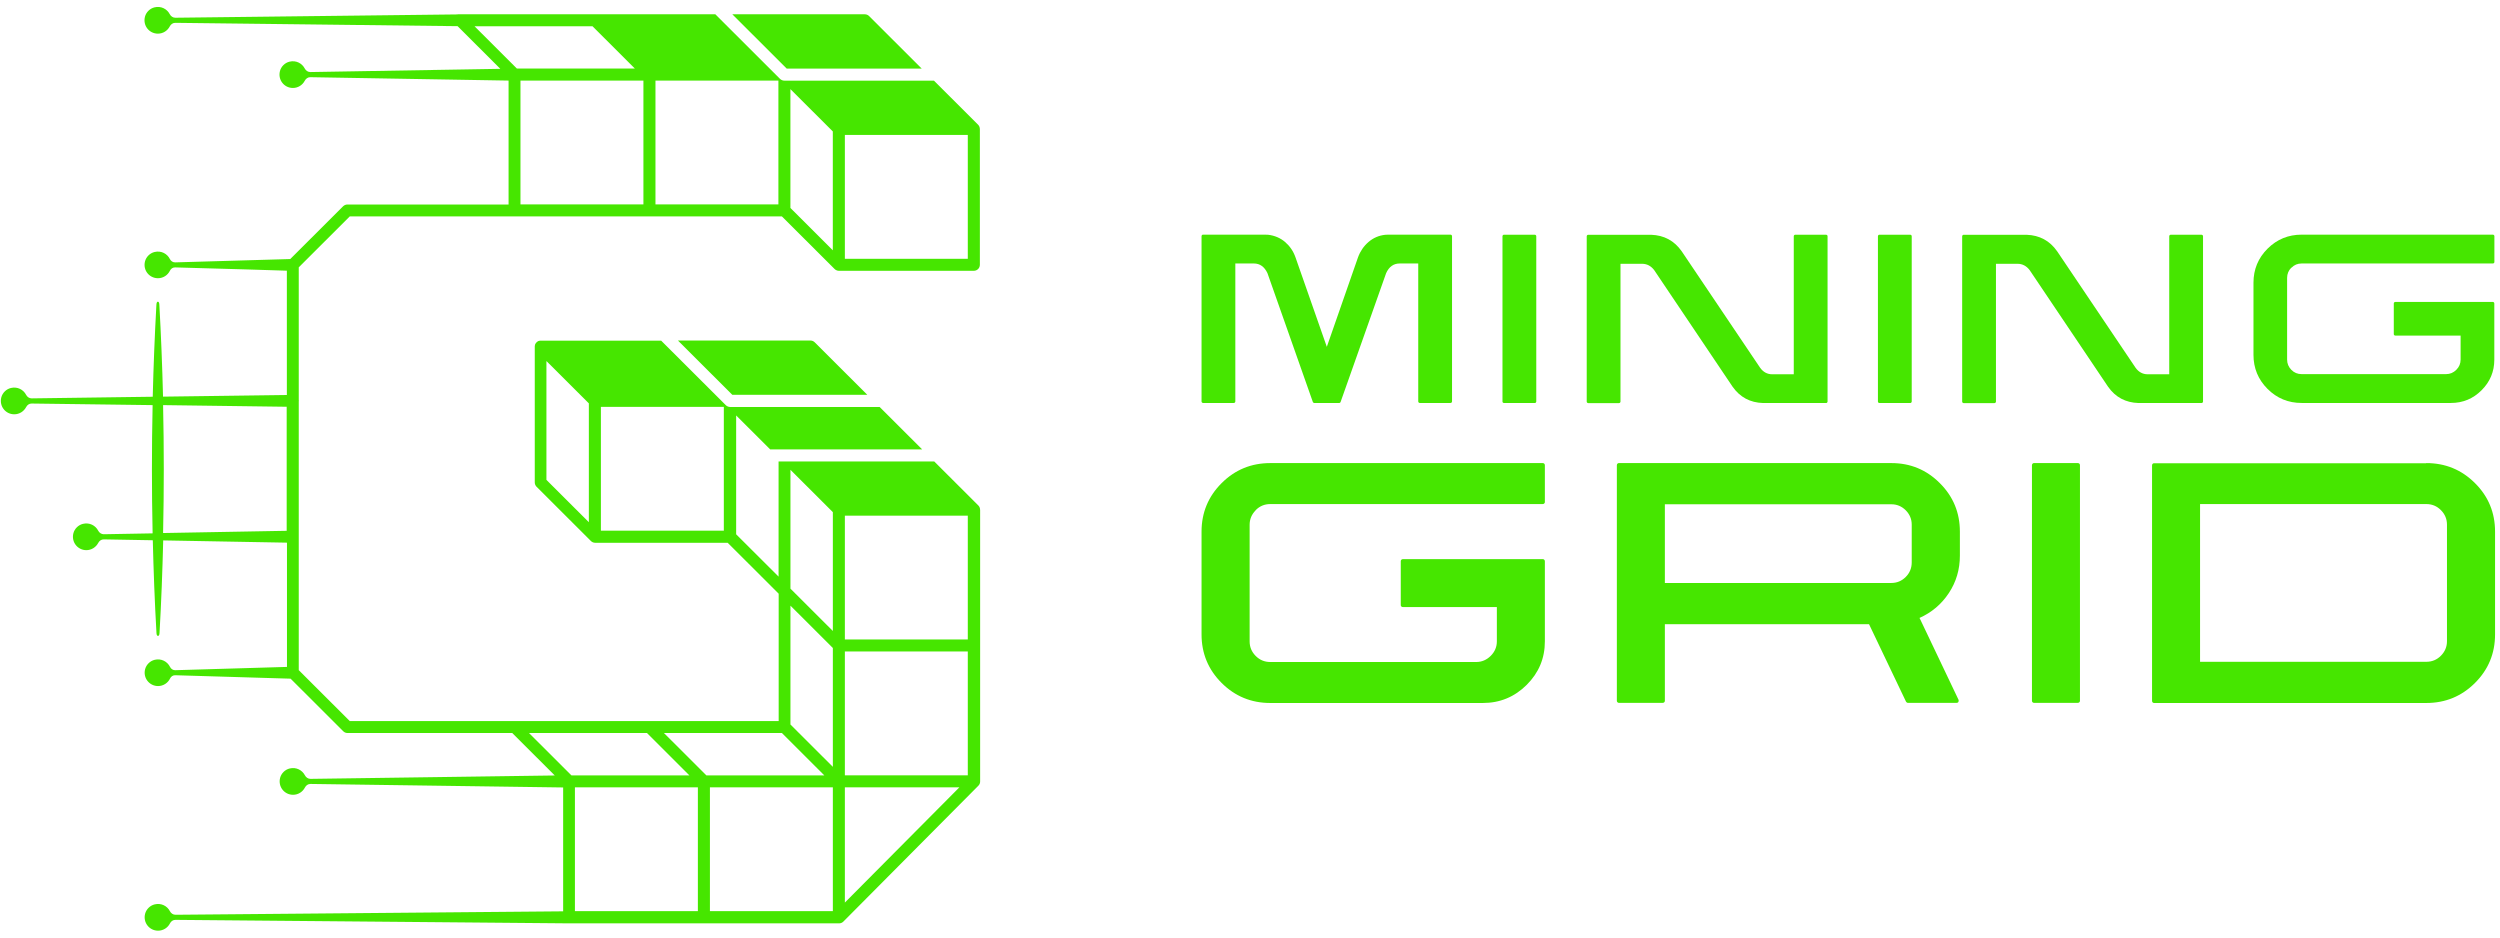
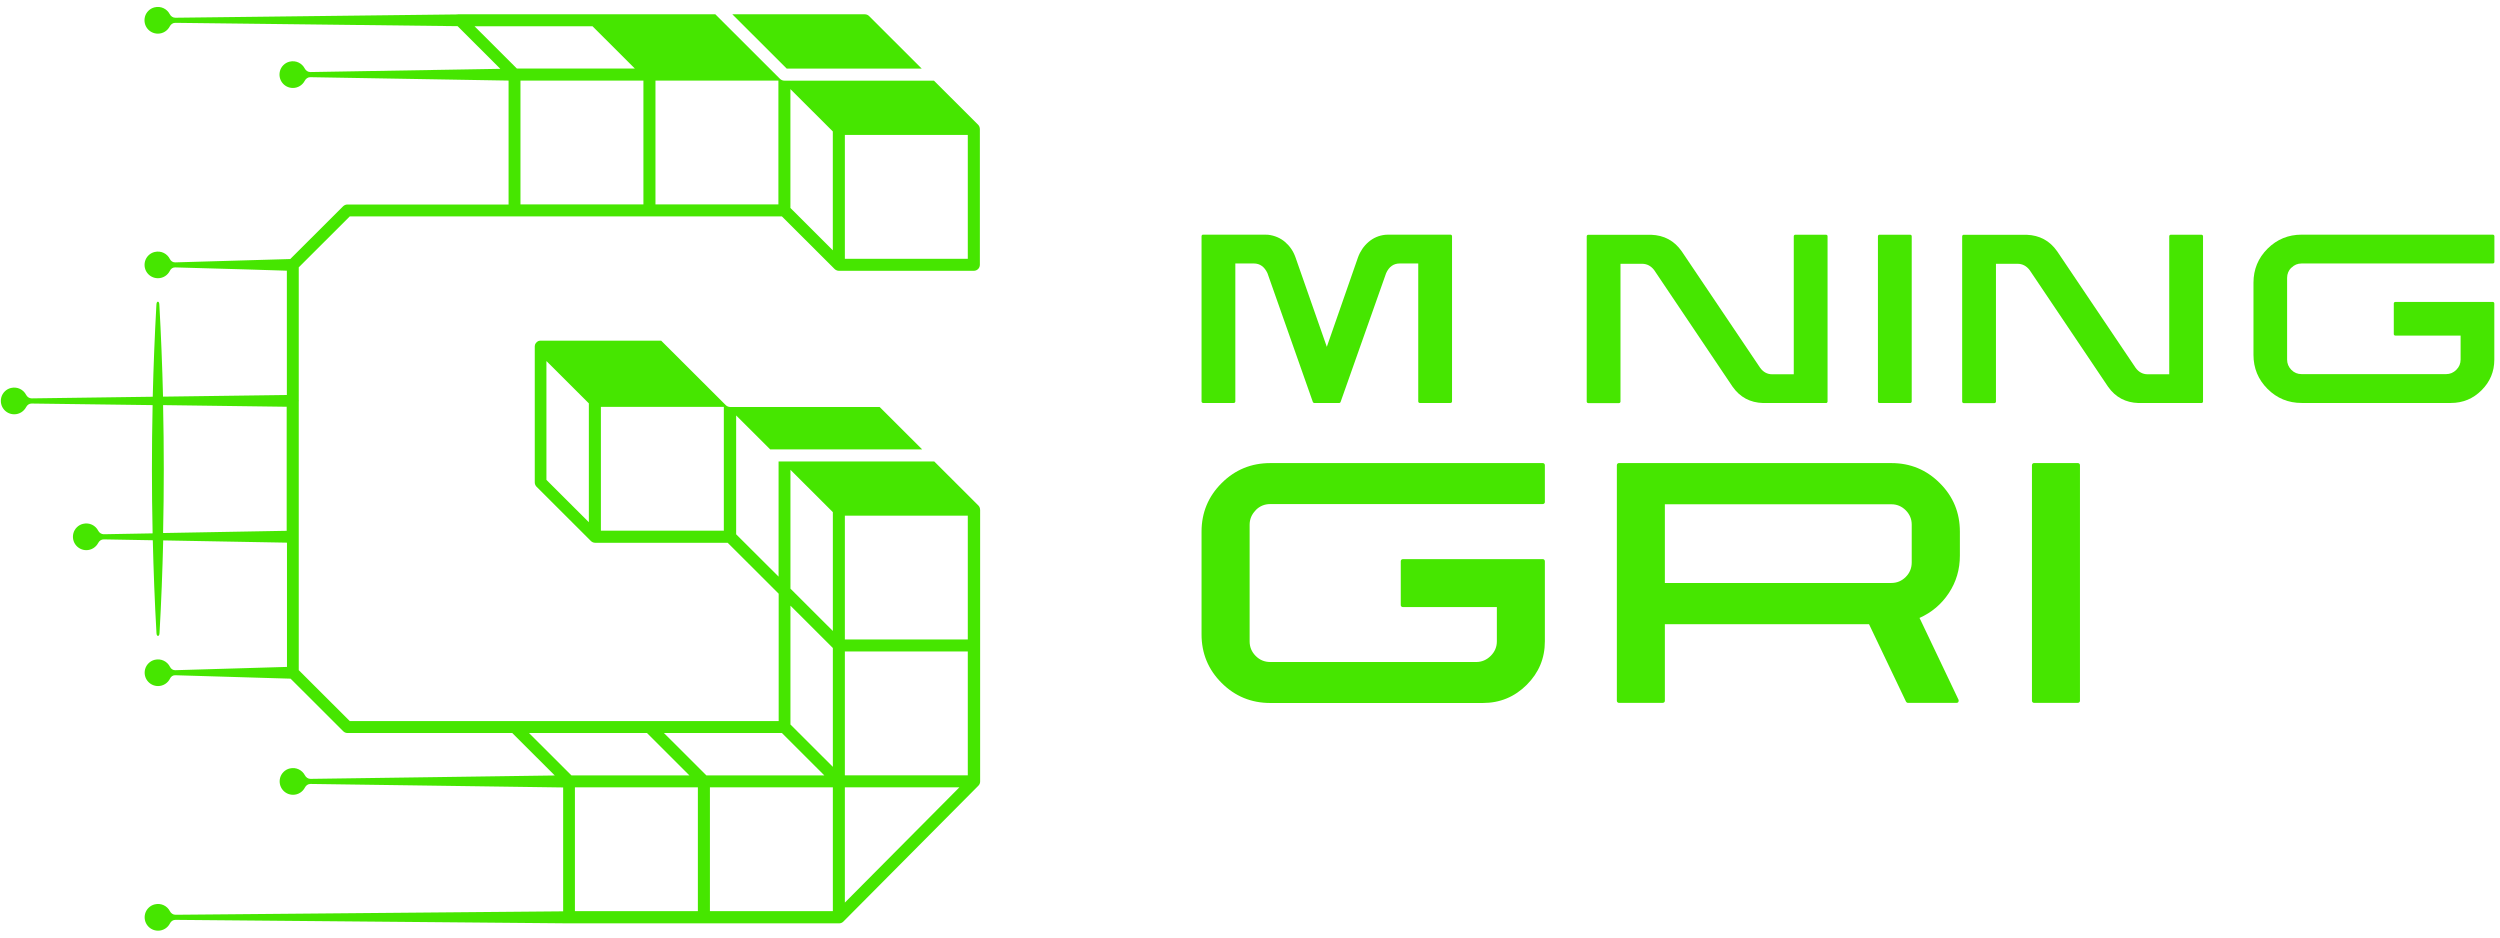
<svg xmlns="http://www.w3.org/2000/svg" width="128" height="48" viewBox="0 0 128 48" fill="none">
  <path d="M47.066 3.513H47.192L44.497 0.822C44.438 0.763 44.359 0.732 44.278 0.732H37.495L40.281 3.513H47.063H47.066Z" fill="#46E600" />
-   <path d="M41.492 17.435H34.71L37.495 20.215H44.407L41.711 17.524C41.652 17.466 41.574 17.435 41.492 17.435Z" fill="#46E600" />
  <path d="M50.169 13.557V6.601C50.169 6.601 50.166 6.59 50.166 6.582C50.166 6.554 50.157 6.526 50.149 6.5C50.146 6.489 50.143 6.481 50.138 6.472C50.124 6.442 50.104 6.411 50.079 6.386L47.818 4.129H40.157C40.076 4.129 39.997 4.095 39.938 4.039L36.626 0.732H23.557H23.428V0.738L8.976 0.908C8.852 0.908 8.746 0.833 8.69 0.724C8.552 0.46 8.246 0.295 7.913 0.376C7.677 0.432 7.483 0.623 7.422 0.855C7.304 1.312 7.643 1.723 8.084 1.723C8.35 1.723 8.577 1.572 8.692 1.351C8.749 1.242 8.855 1.166 8.976 1.169L23.43 1.34L25.616 3.524L15.887 3.689C15.764 3.689 15.658 3.613 15.601 3.504C15.464 3.241 15.158 3.076 14.824 3.157C14.589 3.213 14.395 3.403 14.334 3.636C14.216 4.092 14.555 4.504 14.995 4.504C15.262 4.504 15.489 4.353 15.604 4.134C15.66 4.025 15.767 3.949 15.887 3.952L26.039 4.126V10.471H17.787C17.705 10.471 17.627 10.505 17.568 10.561L14.861 13.263L8.965 13.434C8.85 13.436 8.749 13.366 8.698 13.263C8.563 12.991 8.255 12.82 7.915 12.902C7.68 12.957 7.486 13.148 7.425 13.38C7.307 13.837 7.646 14.245 8.087 14.245C8.359 14.245 8.591 14.086 8.701 13.859C8.751 13.755 8.85 13.688 8.965 13.691C11.576 13.764 14.392 13.845 14.687 13.859V20.224L8.347 20.308C8.308 18.737 8.246 17.169 8.159 15.601C8.159 15.601 8.159 15.447 8.084 15.447C8.008 15.447 8.008 15.601 8.008 15.601C7.921 17.172 7.859 18.742 7.82 20.313L1.621 20.397C1.497 20.397 1.391 20.322 1.335 20.213C1.197 19.949 0.892 19.784 0.558 19.865C0.322 19.921 0.129 20.112 0.067 20.344C-0.051 20.801 0.288 21.212 0.729 21.212C0.995 21.212 1.222 21.061 1.338 20.843C1.394 20.733 1.5 20.658 1.624 20.661L7.814 20.742C7.767 22.931 7.767 25.121 7.814 27.308L5.312 27.353C5.189 27.353 5.082 27.277 5.026 27.168C4.889 26.905 4.583 26.74 4.249 26.821C4.014 26.877 3.82 27.067 3.758 27.3C3.64 27.756 3.98 28.168 4.42 28.168C4.684 28.168 4.914 28.017 5.029 27.798C5.085 27.689 5.192 27.613 5.315 27.616L7.823 27.661C7.862 29.243 7.921 30.825 8.011 32.404C8.011 32.404 8.008 32.558 8.089 32.558C8.171 32.558 8.168 32.404 8.168 32.404C8.258 30.828 8.317 29.249 8.356 27.669L14.693 27.784V34.146L8.97 34.314C8.855 34.317 8.754 34.247 8.704 34.143C8.569 33.872 8.26 33.701 7.921 33.782C7.685 33.838 7.492 34.029 7.43 34.261C7.312 34.717 7.655 35.126 8.092 35.126C8.364 35.126 8.597 34.967 8.707 34.74C8.757 34.636 8.855 34.569 8.97 34.572C11.582 34.645 14.878 34.748 14.878 34.748L17.576 37.442C17.635 37.501 17.714 37.531 17.795 37.531H26.227L28.404 39.704L15.896 39.878C15.773 39.878 15.666 39.802 15.61 39.693C15.472 39.43 15.167 39.265 14.833 39.346C14.597 39.402 14.404 39.592 14.342 39.825C14.224 40.281 14.563 40.693 15.004 40.693C15.27 40.693 15.498 40.542 15.613 40.32C15.669 40.211 15.775 40.136 15.896 40.138L28.833 40.318V46.66L8.984 46.836C8.861 46.836 8.754 46.761 8.698 46.651C8.561 46.386 8.255 46.223 7.921 46.304C7.685 46.36 7.492 46.551 7.43 46.783C7.312 47.239 7.652 47.651 8.092 47.651C8.359 47.651 8.589 47.5 8.701 47.279C8.757 47.169 8.861 47.094 8.984 47.097L29.142 47.276H42.962C43.041 47.276 43.122 47.245 43.181 47.184L50.093 40.228C50.152 40.169 50.183 40.091 50.183 40.012V26.101H50.18C50.18 26.02 50.152 25.942 50.093 25.883L47.832 23.626H39.863V29.523L37.691 27.356V21.271L39.434 23.01H47.215L45.038 20.837H37.383C37.302 20.837 37.223 20.803 37.164 20.747L33.851 17.441H27.686C27.686 17.441 27.677 17.441 27.672 17.441C27.658 17.441 27.641 17.443 27.627 17.446C27.613 17.449 27.596 17.452 27.582 17.457C27.576 17.457 27.574 17.457 27.568 17.46C27.559 17.463 27.551 17.471 27.543 17.474C27.529 17.483 27.515 17.488 27.503 17.499C27.492 17.508 27.481 17.519 27.47 17.53C27.459 17.541 27.45 17.55 27.439 17.564C27.43 17.575 27.422 17.589 27.414 17.603C27.408 17.611 27.402 17.62 27.4 17.628C27.4 17.634 27.4 17.637 27.397 17.642C27.391 17.656 27.388 17.67 27.386 17.687C27.383 17.701 27.38 17.718 27.38 17.732C27.38 17.737 27.38 17.74 27.38 17.746V24.701C27.38 24.782 27.414 24.861 27.47 24.92L30.255 27.7C30.314 27.759 30.393 27.79 30.474 27.79H37.257L39.868 30.397V36.918H17.907L15.296 34.311V27.507C15.296 27.49 15.296 27.473 15.296 27.457V20.557C15.296 20.557 15.304 20.532 15.301 20.518C15.301 20.507 15.296 20.498 15.296 20.487V13.688L17.907 11.081H40.034L42.73 13.772C42.758 13.8 42.791 13.823 42.831 13.839C42.867 13.856 42.909 13.865 42.948 13.865H49.86C50.031 13.865 50.169 13.727 50.169 13.557ZM14.678 27.177L8.35 27.291C8.398 25.107 8.398 22.923 8.35 20.742L14.678 20.826V27.177ZM43.257 46.212V40.312H49.12L43.257 46.212ZM43.257 26.401H49.551V32.74H43.257V26.401ZM43.257 33.356H49.551V39.696H43.257V33.356ZM30.149 26.737L27.977 24.57V18.485L30.149 20.652V26.737ZM37.06 27.171H30.766V20.831H37.06V27.171ZM35.731 46.651H29.436V40.312H35.731V46.651ZM42.642 46.651H36.348V40.312H42.642V46.651ZM40.471 24.054L42.642 26.222V32.306L40.471 30.139V24.054ZM40.471 31.01L42.642 33.177V39.262L40.471 37.095V31.01ZM40.034 37.531L42.205 39.699H36.166L33.994 37.531H40.034ZM33.125 37.531L35.296 39.699H29.257L27.085 37.531H33.125ZM24.297 1.345H30.337L32.126 3.132L32.505 3.51H26.465L24.294 1.343L24.297 1.345ZM32.943 10.465H26.648V4.126H32.943V10.465ZM39.854 10.465H33.56V4.126H39.854V10.465ZM42.64 12.815L40.469 10.647V4.563L42.64 6.73V12.815ZM49.551 13.249H43.257V6.909H49.551V13.249Z" fill="#46E600" />
  <path d="M74.344 20.552C74.344 20.575 74.336 20.594 74.321 20.609C74.306 20.624 74.287 20.632 74.264 20.632H72.686C72.686 20.632 72.652 20.624 72.637 20.609C72.622 20.594 72.614 20.575 72.614 20.552V13.49H71.666C71.351 13.49 71.116 13.657 70.968 13.99L68.639 20.579C68.628 20.613 68.605 20.632 68.571 20.632H67.285C67.254 20.632 67.232 20.613 67.217 20.579L64.895 13.99C64.74 13.657 64.508 13.49 64.197 13.49H63.249V20.552C63.249 20.575 63.241 20.594 63.226 20.609C63.211 20.624 63.192 20.632 63.169 20.632H61.591C61.591 20.632 61.557 20.624 61.542 20.609C61.527 20.594 61.519 20.575 61.519 20.552V12.093C61.519 12.07 61.527 12.052 61.542 12.037C61.557 12.021 61.572 12.014 61.591 12.014H64.766C64.823 12.014 64.88 12.014 64.941 12.021C65.267 12.063 65.555 12.184 65.798 12.392C66.041 12.601 66.219 12.862 66.329 13.176L67.933 17.758L69.53 13.176C69.644 12.862 69.826 12.597 70.069 12.389C70.312 12.18 70.6 12.055 70.926 12.021C70.983 12.018 71.04 12.014 71.089 12.014H74.264C74.287 12.014 74.306 12.021 74.321 12.037C74.336 12.052 74.344 12.07 74.344 12.093V20.552Z" fill="#46E600" />
-   <path d="M78.657 20.563C78.657 20.563 78.649 20.598 78.634 20.613C78.619 20.628 78.6 20.635 78.577 20.635H76.999C76.999 20.635 76.965 20.628 76.95 20.613C76.935 20.598 76.927 20.582 76.927 20.563V12.097C76.927 12.074 76.935 12.055 76.95 12.04C76.965 12.025 76.98 12.018 76.999 12.018H78.577C78.6 12.018 78.619 12.025 78.634 12.04C78.649 12.055 78.657 12.074 78.657 12.097V20.563Z" fill="#46E600" />
  <path d="M91.841 12.097C91.841 12.074 91.849 12.055 91.864 12.04C91.879 12.025 91.898 12.018 91.921 12.018H93.499C93.499 12.018 93.533 12.025 93.548 12.04C93.564 12.055 93.571 12.074 93.571 12.097V20.563C93.571 20.563 93.564 20.598 93.548 20.613C93.533 20.628 93.518 20.635 93.499 20.635H90.271C89.611 20.616 89.088 20.34 88.708 19.799L84.695 13.831C84.528 13.612 84.32 13.506 84.073 13.506H82.969V20.567C82.969 20.567 82.962 20.601 82.947 20.616C82.931 20.632 82.912 20.639 82.89 20.639H81.312C81.312 20.639 81.278 20.632 81.263 20.616C81.247 20.601 81.24 20.586 81.24 20.567V12.101C81.24 12.078 81.247 12.059 81.263 12.044C81.278 12.029 81.293 12.021 81.312 12.021H84.54C85.2 12.044 85.723 12.324 86.103 12.866L90.116 18.826C90.275 19.049 90.484 19.163 90.738 19.163H91.841V12.101V12.097Z" fill="#46E600" />
  <path d="M97.88 20.563C97.88 20.563 97.873 20.598 97.857 20.613C97.842 20.628 97.823 20.635 97.8 20.635H96.222C96.222 20.635 96.188 20.628 96.173 20.613C96.158 20.598 96.15 20.582 96.15 20.563V12.097C96.15 12.074 96.158 12.055 96.173 12.04C96.188 12.025 96.204 12.018 96.222 12.018H97.8C97.823 12.018 97.842 12.025 97.857 12.04C97.873 12.055 97.88 12.074 97.88 12.097V20.563Z" fill="#46E600" />
  <path d="M111.065 12.097C111.065 12.074 111.072 12.055 111.088 12.04C111.103 12.025 111.122 12.018 111.145 12.018H112.722C112.722 12.018 112.757 12.025 112.772 12.04C112.787 12.055 112.795 12.074 112.795 12.097V20.563C112.795 20.563 112.787 20.598 112.772 20.613C112.757 20.628 112.741 20.635 112.722 20.635H109.495C108.835 20.616 108.311 20.34 107.932 19.799L103.919 13.831C103.752 13.612 103.543 13.506 103.297 13.506H102.193V20.567C102.193 20.567 102.185 20.601 102.17 20.616C102.155 20.632 102.136 20.639 102.113 20.639H100.535C100.535 20.639 100.501 20.632 100.486 20.616C100.471 20.601 100.463 20.586 100.463 20.567V12.101C100.463 12.078 100.471 12.059 100.486 12.044C100.501 12.029 100.516 12.021 100.535 12.021H103.763C104.423 12.044 104.947 12.324 105.326 12.866L109.339 18.826C109.498 19.049 109.707 19.163 109.961 19.163H111.065V12.101V12.097Z" fill="#46E600" />
  <path d="M117.32 13.71C117.464 13.562 117.638 13.49 117.847 13.49H127.633C127.656 13.49 127.675 13.483 127.69 13.468C127.705 13.453 127.713 13.437 127.713 13.418V12.093C127.713 12.07 127.705 12.052 127.69 12.037C127.675 12.021 127.656 12.014 127.633 12.014H117.847C117.164 12.014 116.58 12.252 116.098 12.733C115.617 13.214 115.378 13.793 115.378 14.479V18.167C115.378 18.848 115.617 19.431 116.098 19.912C116.58 20.393 117.16 20.632 117.847 20.632H125.483C126.097 20.632 126.624 20.416 127.057 19.98C127.489 19.549 127.709 19.026 127.709 18.417V15.539C127.709 15.516 127.702 15.497 127.686 15.482C127.671 15.467 127.656 15.459 127.637 15.459H122.642C122.619 15.459 122.6 15.467 122.585 15.482C122.569 15.497 122.562 15.516 122.562 15.539V17.114C122.562 17.114 122.569 17.148 122.585 17.16C122.6 17.175 122.619 17.182 122.642 17.182H125.983V18.413C125.983 18.613 125.911 18.788 125.763 18.935C125.615 19.083 125.441 19.155 125.24 19.155H117.843C117.638 19.155 117.46 19.083 117.316 18.935C117.172 18.788 117.1 18.613 117.1 18.413V14.225C117.1 14.024 117.172 13.85 117.316 13.703L117.32 13.71Z" fill="#46E600" />
  <path d="M100.346 28.447C100.346 29.159 100.156 29.799 99.78 30.366C99.405 30.934 98.904 31.358 98.278 31.639L98.328 31.737L100.281 35.838C100.289 35.872 100.285 35.902 100.27 35.936C100.255 35.97 100.224 35.986 100.182 35.986H97.687C97.645 35.986 97.615 35.967 97.588 35.925L95.695 31.96H85.241V35.887C85.241 35.91 85.23 35.932 85.211 35.955C85.192 35.974 85.165 35.986 85.131 35.986H82.882C82.859 35.986 82.833 35.974 82.814 35.955C82.795 35.936 82.783 35.914 82.783 35.887V23.82C82.783 23.786 82.795 23.759 82.814 23.74C82.833 23.721 82.856 23.71 82.882 23.71H96.841C97.808 23.71 98.635 24.051 99.318 24.736C100.004 25.418 100.346 26.247 100.346 27.224V28.451V28.447ZM85.241 29.848H96.837C97.125 29.848 97.368 29.745 97.573 29.541C97.778 29.337 97.88 29.087 97.88 28.791V26.864C97.88 26.576 97.778 26.334 97.573 26.126C97.368 25.921 97.121 25.819 96.837 25.819H85.241V29.844V29.848Z" fill="#46E600" />
  <path d="M106.494 35.887C106.494 35.91 106.483 35.932 106.464 35.955C106.445 35.974 106.418 35.986 106.384 35.986H104.135C104.112 35.986 104.086 35.974 104.067 35.955C104.048 35.936 104.036 35.914 104.036 35.887V23.82C104.036 23.786 104.048 23.759 104.067 23.74C104.086 23.721 104.108 23.71 104.135 23.71H106.384C106.418 23.71 106.445 23.721 106.464 23.74C106.483 23.759 106.494 23.786 106.494 23.82V35.887Z" fill="#46E600" />
  <path d="M64.288 26.122C64.493 25.914 64.743 25.808 65.039 25.808H78.987C79.021 25.808 79.047 25.796 79.066 25.777C79.085 25.758 79.097 25.736 79.097 25.709V23.82C79.097 23.786 79.085 23.759 79.066 23.74C79.047 23.721 79.021 23.71 78.987 23.71H65.039C64.064 23.71 63.234 24.051 62.547 24.736C61.864 25.418 61.519 26.247 61.519 27.224V32.479C61.519 33.452 61.861 34.282 62.547 34.967C63.23 35.648 64.061 35.993 65.039 35.993H75.922C76.798 35.993 77.545 35.683 78.167 35.065C78.786 34.448 79.097 33.706 79.097 32.839V28.738C79.097 28.704 79.085 28.678 79.066 28.659C79.047 28.64 79.025 28.628 78.998 28.628H71.829C71.795 28.628 71.768 28.64 71.749 28.659C71.73 28.678 71.719 28.704 71.719 28.738V30.984C71.719 31.006 71.73 31.033 71.749 31.052C71.768 31.071 71.795 31.082 71.829 31.082H76.639V32.839C76.639 33.127 76.532 33.373 76.324 33.581C76.115 33.789 75.865 33.895 75.58 33.895H65.039C64.743 33.895 64.493 33.789 64.288 33.581C64.083 33.373 63.981 33.127 63.981 32.839V26.872C63.981 26.584 64.083 26.338 64.288 26.13V26.122Z" fill="#46E600" />
-   <path d="M124.227 23.71C125.202 23.71 126.033 24.051 126.719 24.736C127.406 25.418 127.747 26.247 127.747 27.224V32.479C127.747 33.452 127.406 34.282 126.719 34.967C126.036 35.648 125.206 35.993 124.227 35.993H110.284C110.261 35.993 110.234 35.982 110.215 35.963C110.196 35.944 110.185 35.917 110.185 35.883V23.827C110.185 23.793 110.196 23.767 110.215 23.748C110.234 23.729 110.257 23.718 110.284 23.718H124.227V23.71ZM125.285 26.864C125.285 26.576 125.183 26.33 124.978 26.122C124.773 25.914 124.523 25.808 124.227 25.808H112.643V33.884H124.227C124.523 33.884 124.773 33.778 124.978 33.57C125.183 33.361 125.285 33.115 125.285 32.828V26.86V26.864Z" fill="#46E600" />
</svg>